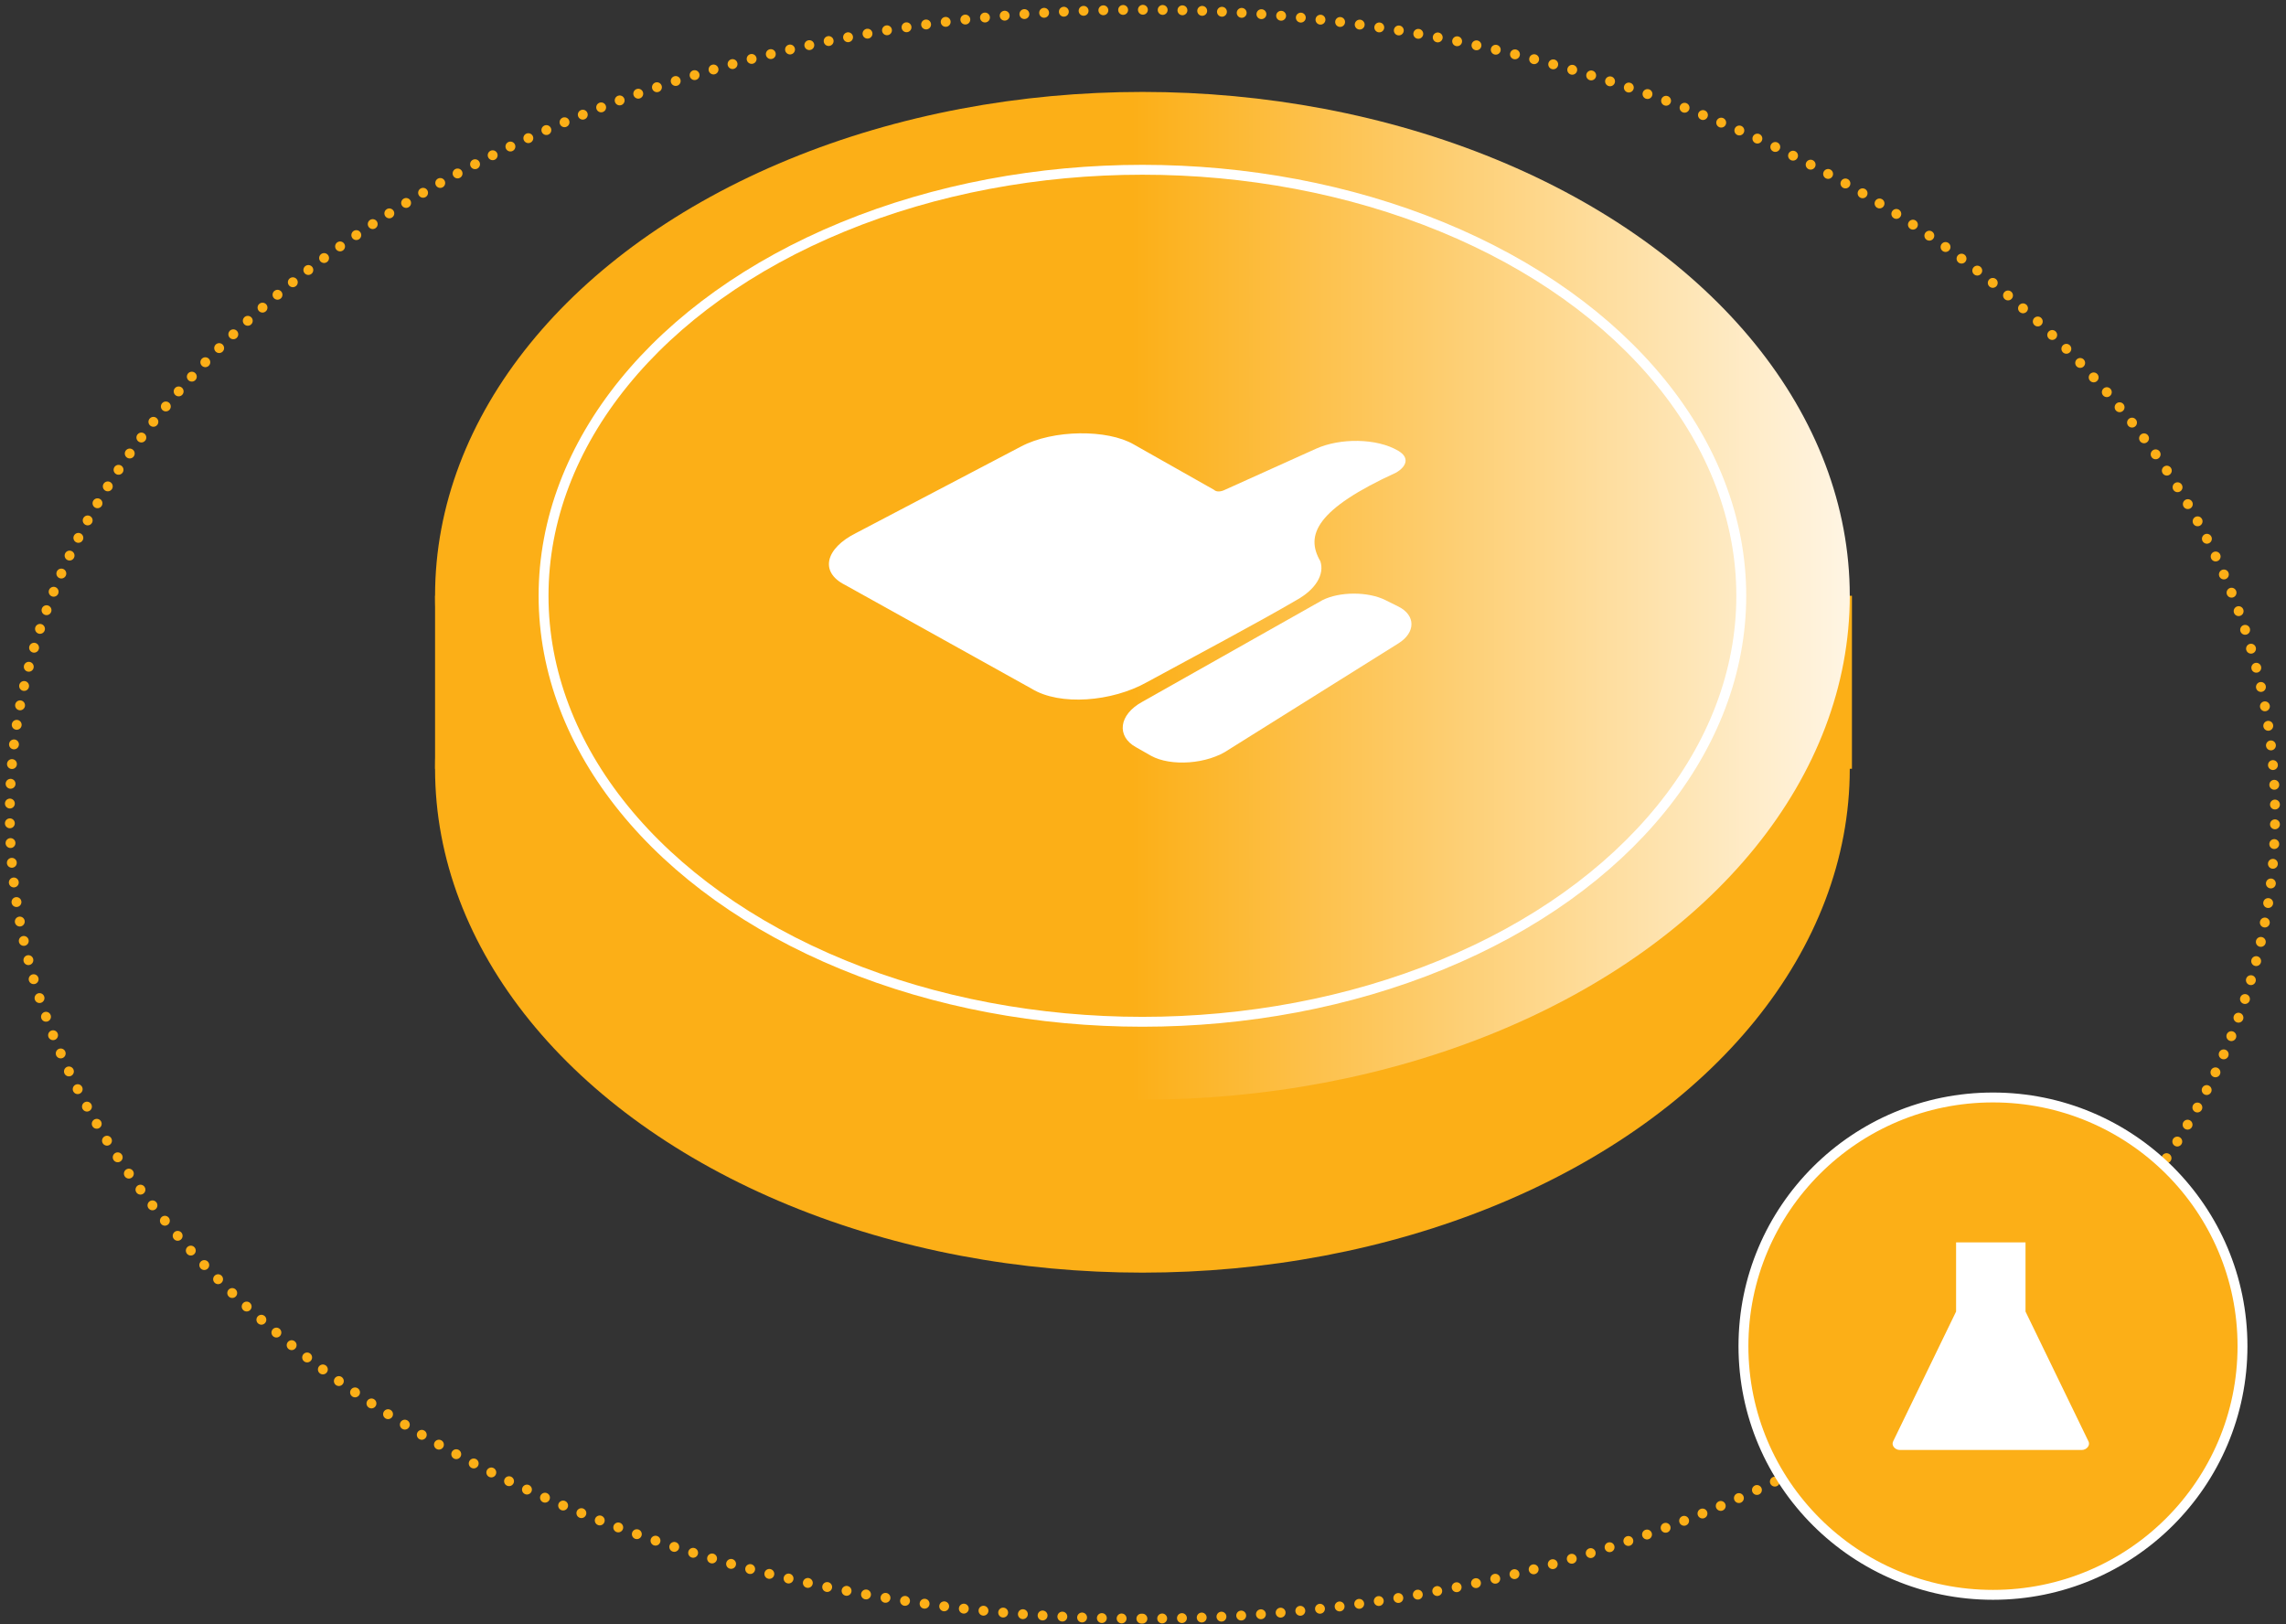
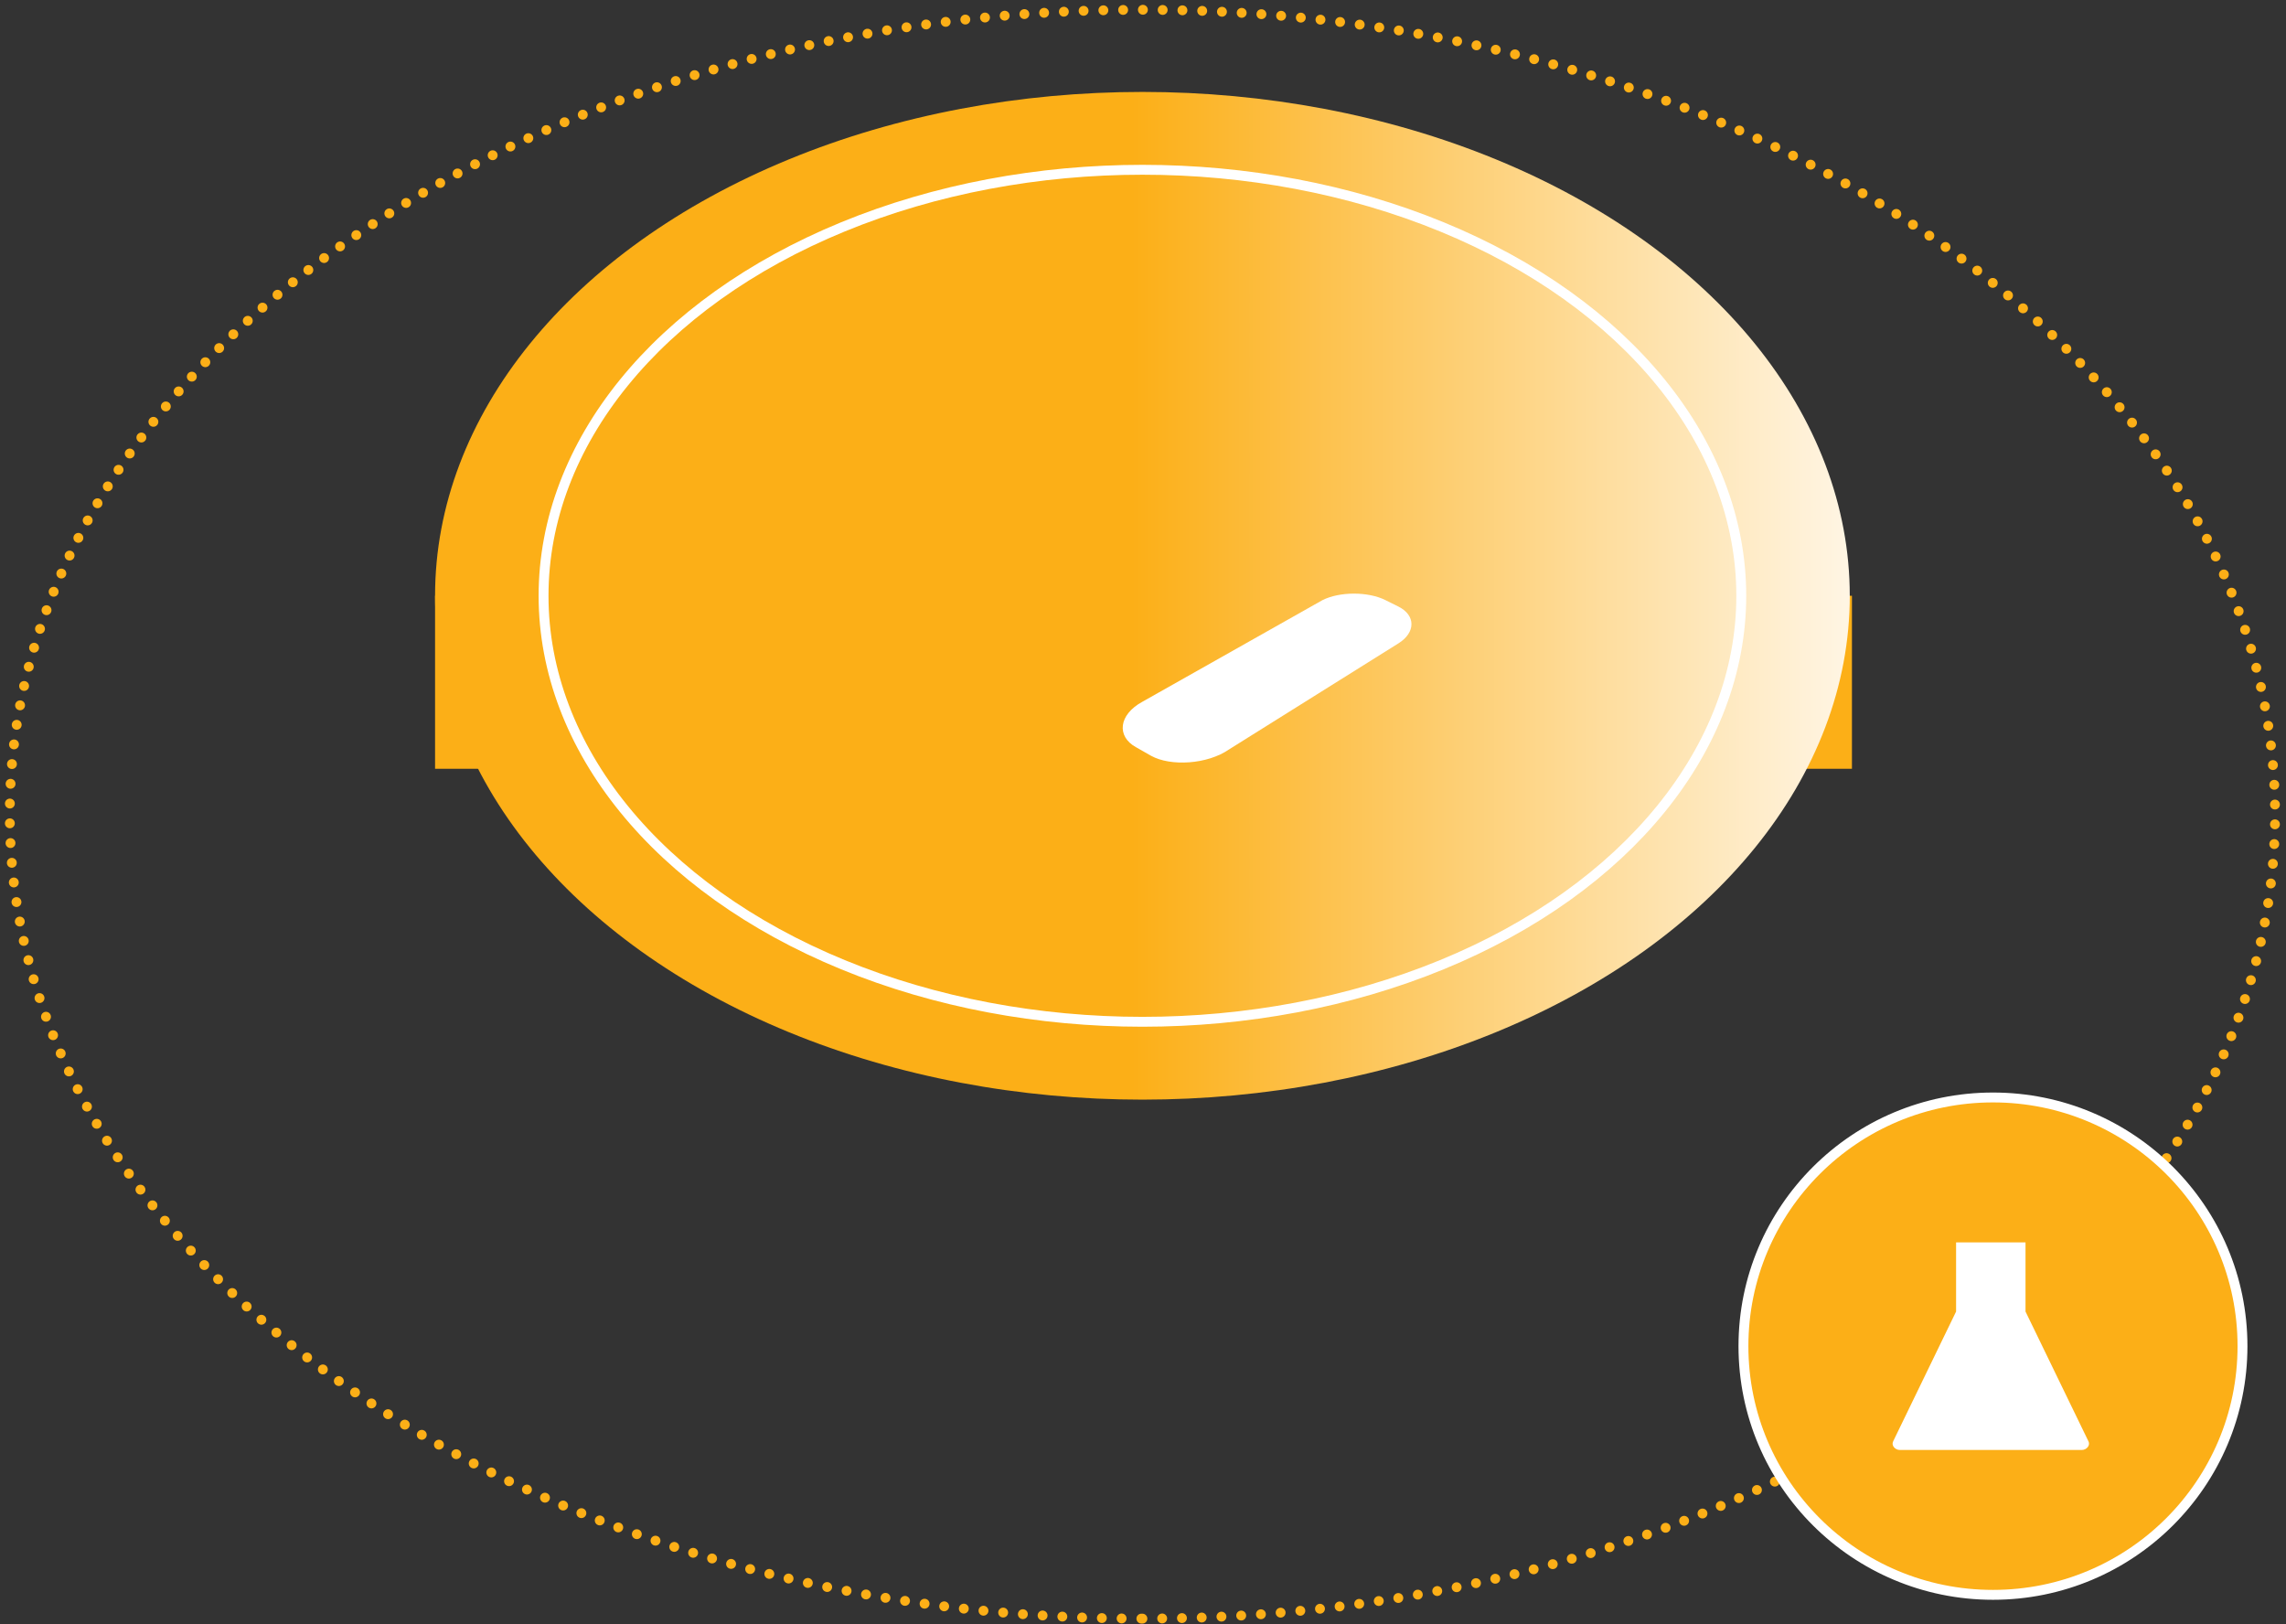
<svg xmlns="http://www.w3.org/2000/svg" width="259px" height="184px" viewBox="0 0 259 184" version="1.1">
  <rect x="0" y="0" width="259" height="184" fill="#333333" stroke="none" />
  <title>icon/2</title>
  <desc>Created with Sketch.</desc>
  <defs>
    <linearGradient x1="-0.018%" y1="49.91%" x2="100.06%" y2="49.91%" id="linearGradient-1">
      <stop stop-color="#FCAF17" offset="49.26%" />
      <stop stop-color="#FFF6E6" offset="100%" />
    </linearGradient>
  </defs>
  <g id="design" stroke="none" stroke-width="1" fill="none" fill-rule="evenodd">
    <g id="Advantages" transform="translate(-248, -1211)">
      <g id="icon/2" transform="translate(235, 1163)">
        <g id="2" transform="translate(13.125, 48.125)">
          <path d="M129.308,183.26 C200.18,183.26 257.633,142.455 257.633,92.12 C257.633,41.785 200.18,0.98 129.308,0.98 C58.436,0.98 0.983,41.785 0.983,92.12 C0.983,142.455 58.436,183.26 129.308,183.26 Z" id="Oval" stroke="#FCAF17" stroke-width="1.12" stroke-linecap="round" stroke-linejoin="round" stroke-dasharray="0,2.24" />
          <g id="Group" transform="translate(49.167, 9.8)">
-             <ellipse id="Oval" fill="#FCAF17" fill-rule="nonzero" cx="80.142" cy="77.175" rx="80.142" ry="57.085" />
            <rect id="Rectangle-path" fill="#FCAF17" fill-rule="nonzero" x="0" y="57.575" width="160.529" height="19.6" />
            <ellipse id="Oval" fill="url(#linearGradient-1)" fill-rule="nonzero" cx="80.142" cy="57.575" rx="80.142" ry="57.085" />
            <ellipse id="Oval" stroke="#FFFFFF" stroke-width="1.12" cx="80.142" cy="57.575" rx="67.85" ry="48.265" />
          </g>
-           <path d="M146.762,67.865 C142.583,70.315 135.208,74.235 129.8,77.175 C125.867,79.38 119.967,79.87 116.771,77.91 L95.629,66.15 C92.679,64.68 93.417,61.985 96.858,60.27 L115.542,50.47 C119.229,48.51 125.375,48.51 128.325,50.225 L137.421,55.37 C137.667,55.615 138.158,55.615 138.65,55.37 L148.975,50.715 C151.679,49.49 155.858,49.49 158.317,50.96 C159.546,51.695 159.3,52.675 158.071,53.41 C148.975,57.575 147.746,60.515 149.467,63.455 C149.958,64.925 148.975,66.64 146.762,67.865 Z" id="Shape" fill="#FFFFFF" fill-rule="nonzero" />
          <path d="M128.571,84.525 L130.292,85.505 C132.504,86.73 136.683,86.485 139.142,84.77 L158.317,72.765 C160.283,71.54 160.283,69.58 158.317,68.6 L156.842,67.865 C154.875,66.885 151.679,66.885 149.713,67.865 L129.308,79.38 C126.604,80.85 126.358,83.3 128.571,84.525 Z" id="Shape" fill="#FFFFFF" fill-rule="nonzero" />
          <ellipse id="Oval" stroke="#FFFFFF" stroke-width="1.12" fill="#FCAF17" fill-rule="nonzero" cx="225.675" cy="152.39" rx="28.271" ry="28.175" />
          <path d="M229.363,148.225 L229.363,140.63 L221.496,140.63 L221.496,148.225 C221.496,148.225 221.496,148.47 221.496,148.47 L214.367,163.17 C214.121,163.66 214.613,164.15 215.104,164.15 L235.754,164.15 C236.246,164.15 236.738,163.66 236.492,163.17 L229.363,148.47 C229.363,148.47 229.363,148.47 229.363,148.225 Z" id="Shape" fill="#FFFFFF" fill-rule="nonzero" />
        </g>
      </g>
    </g>
  </g>
</svg>